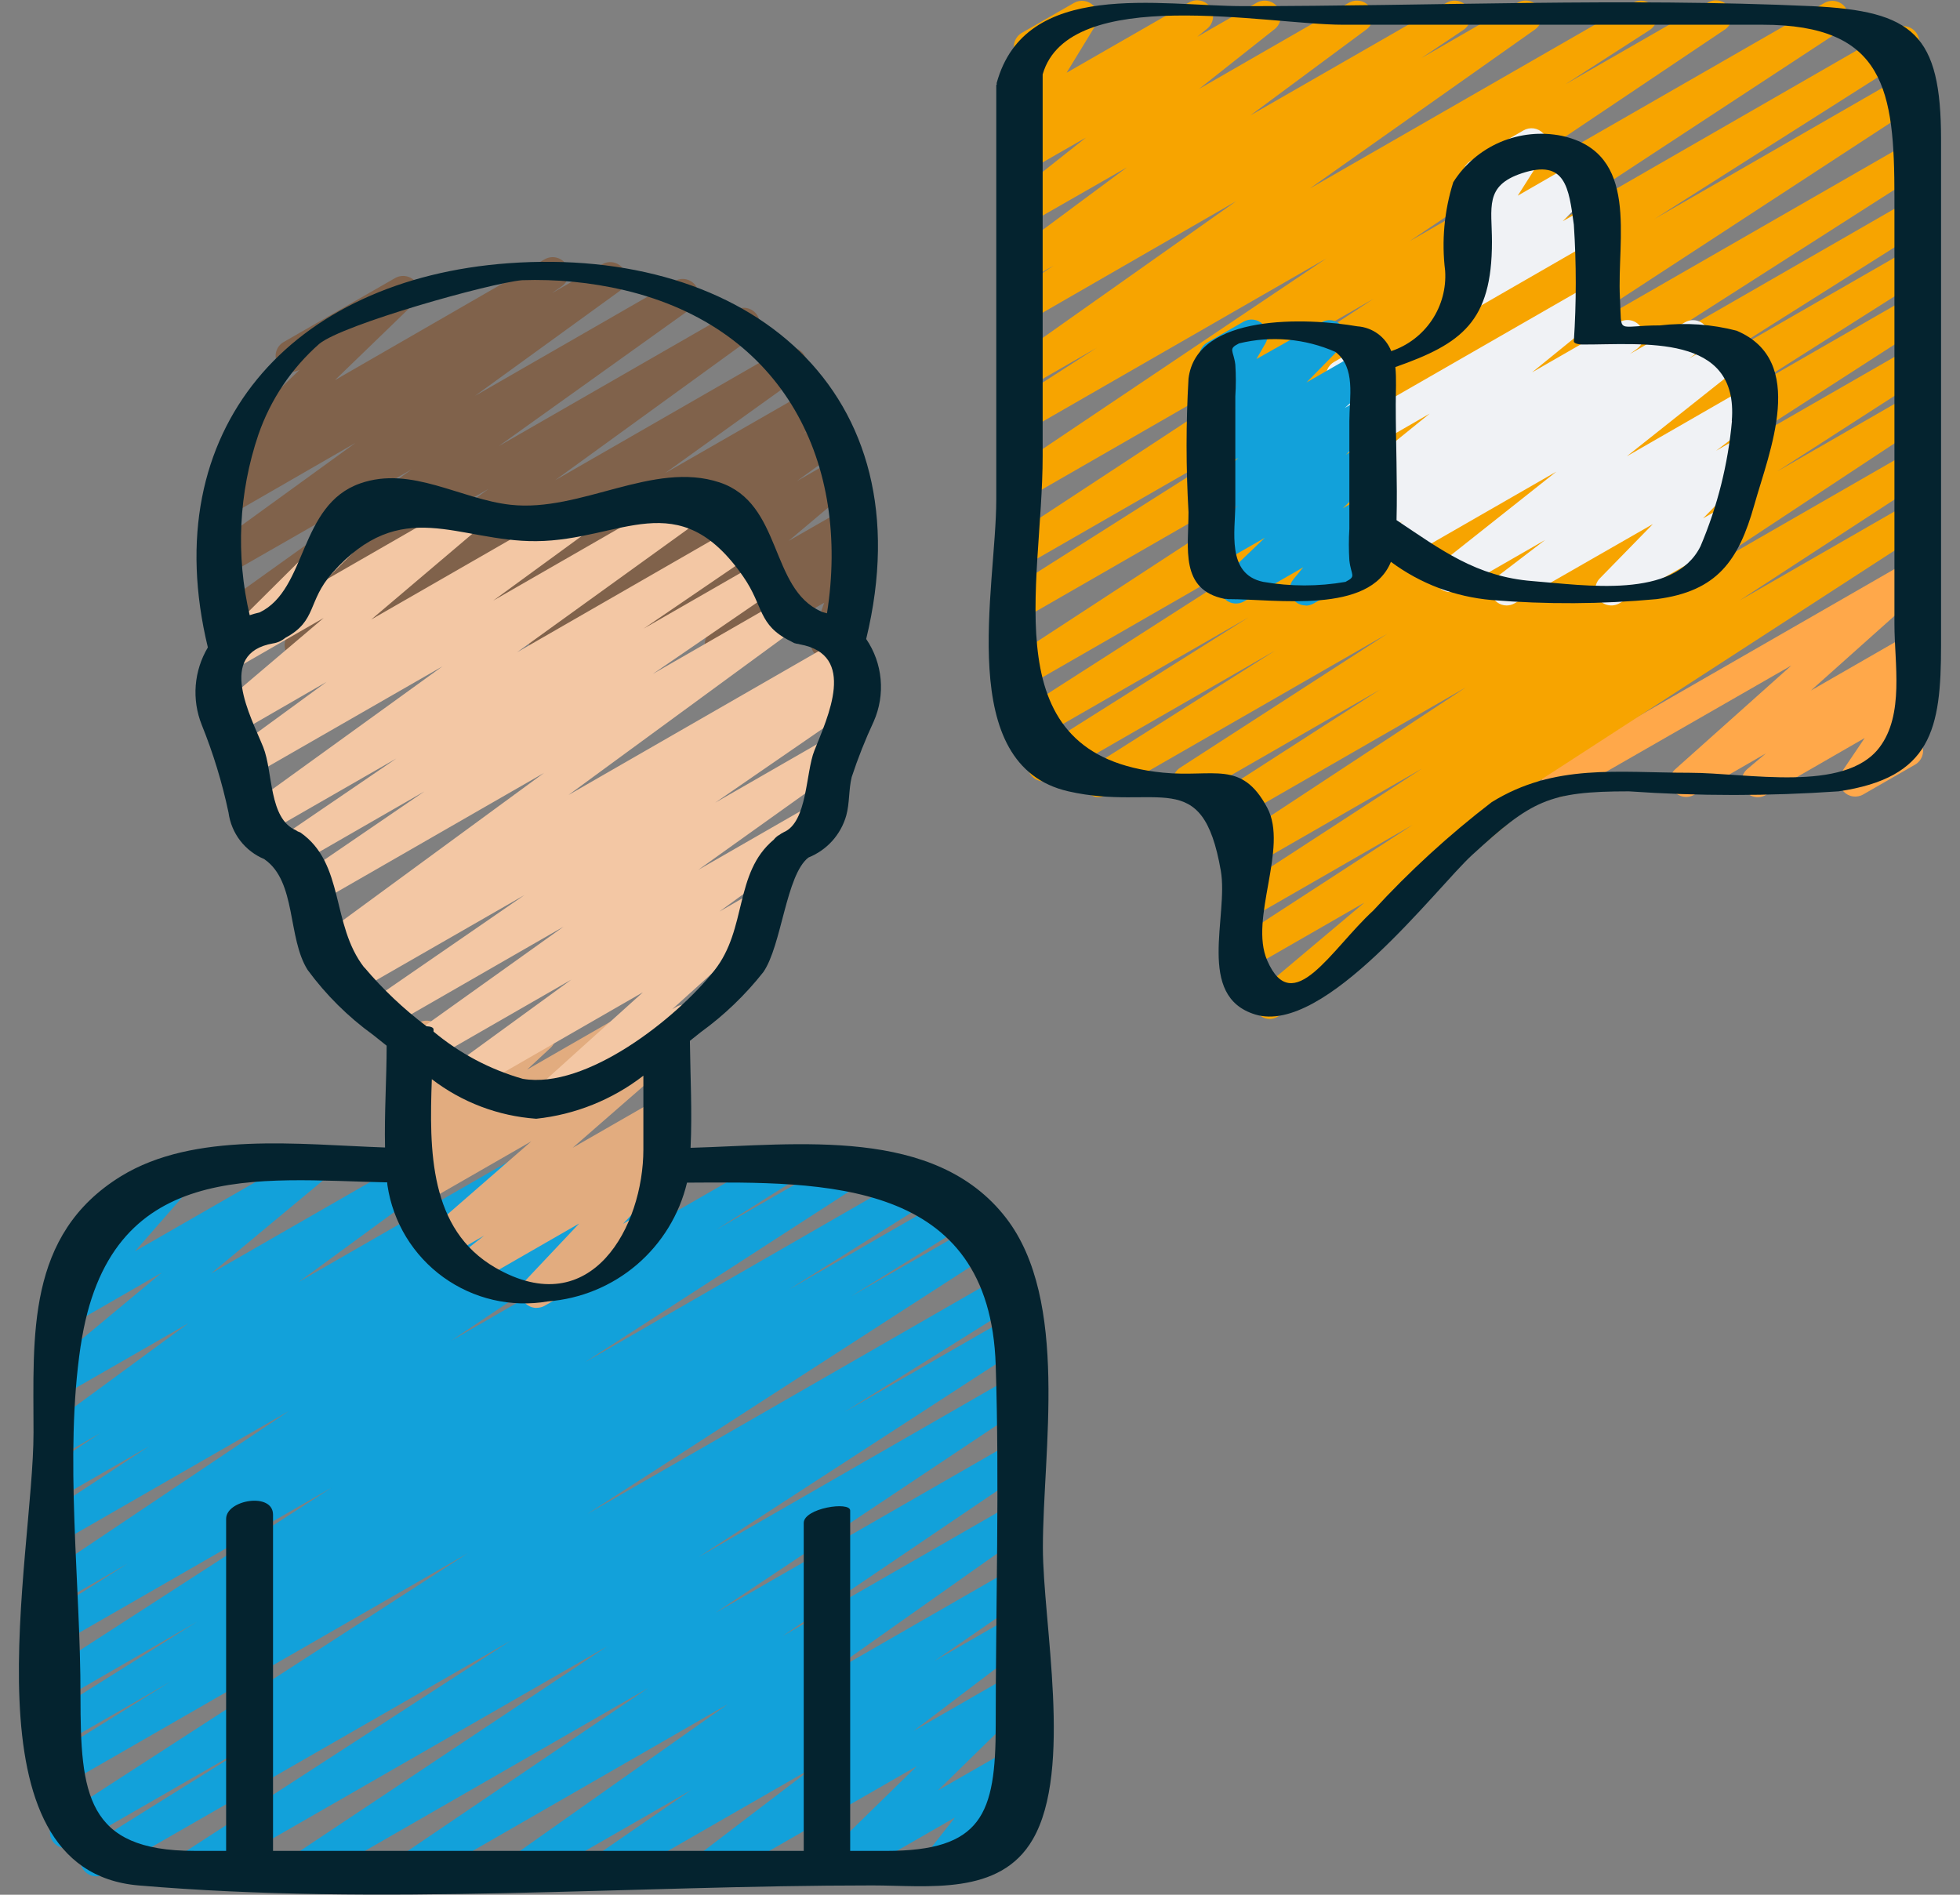
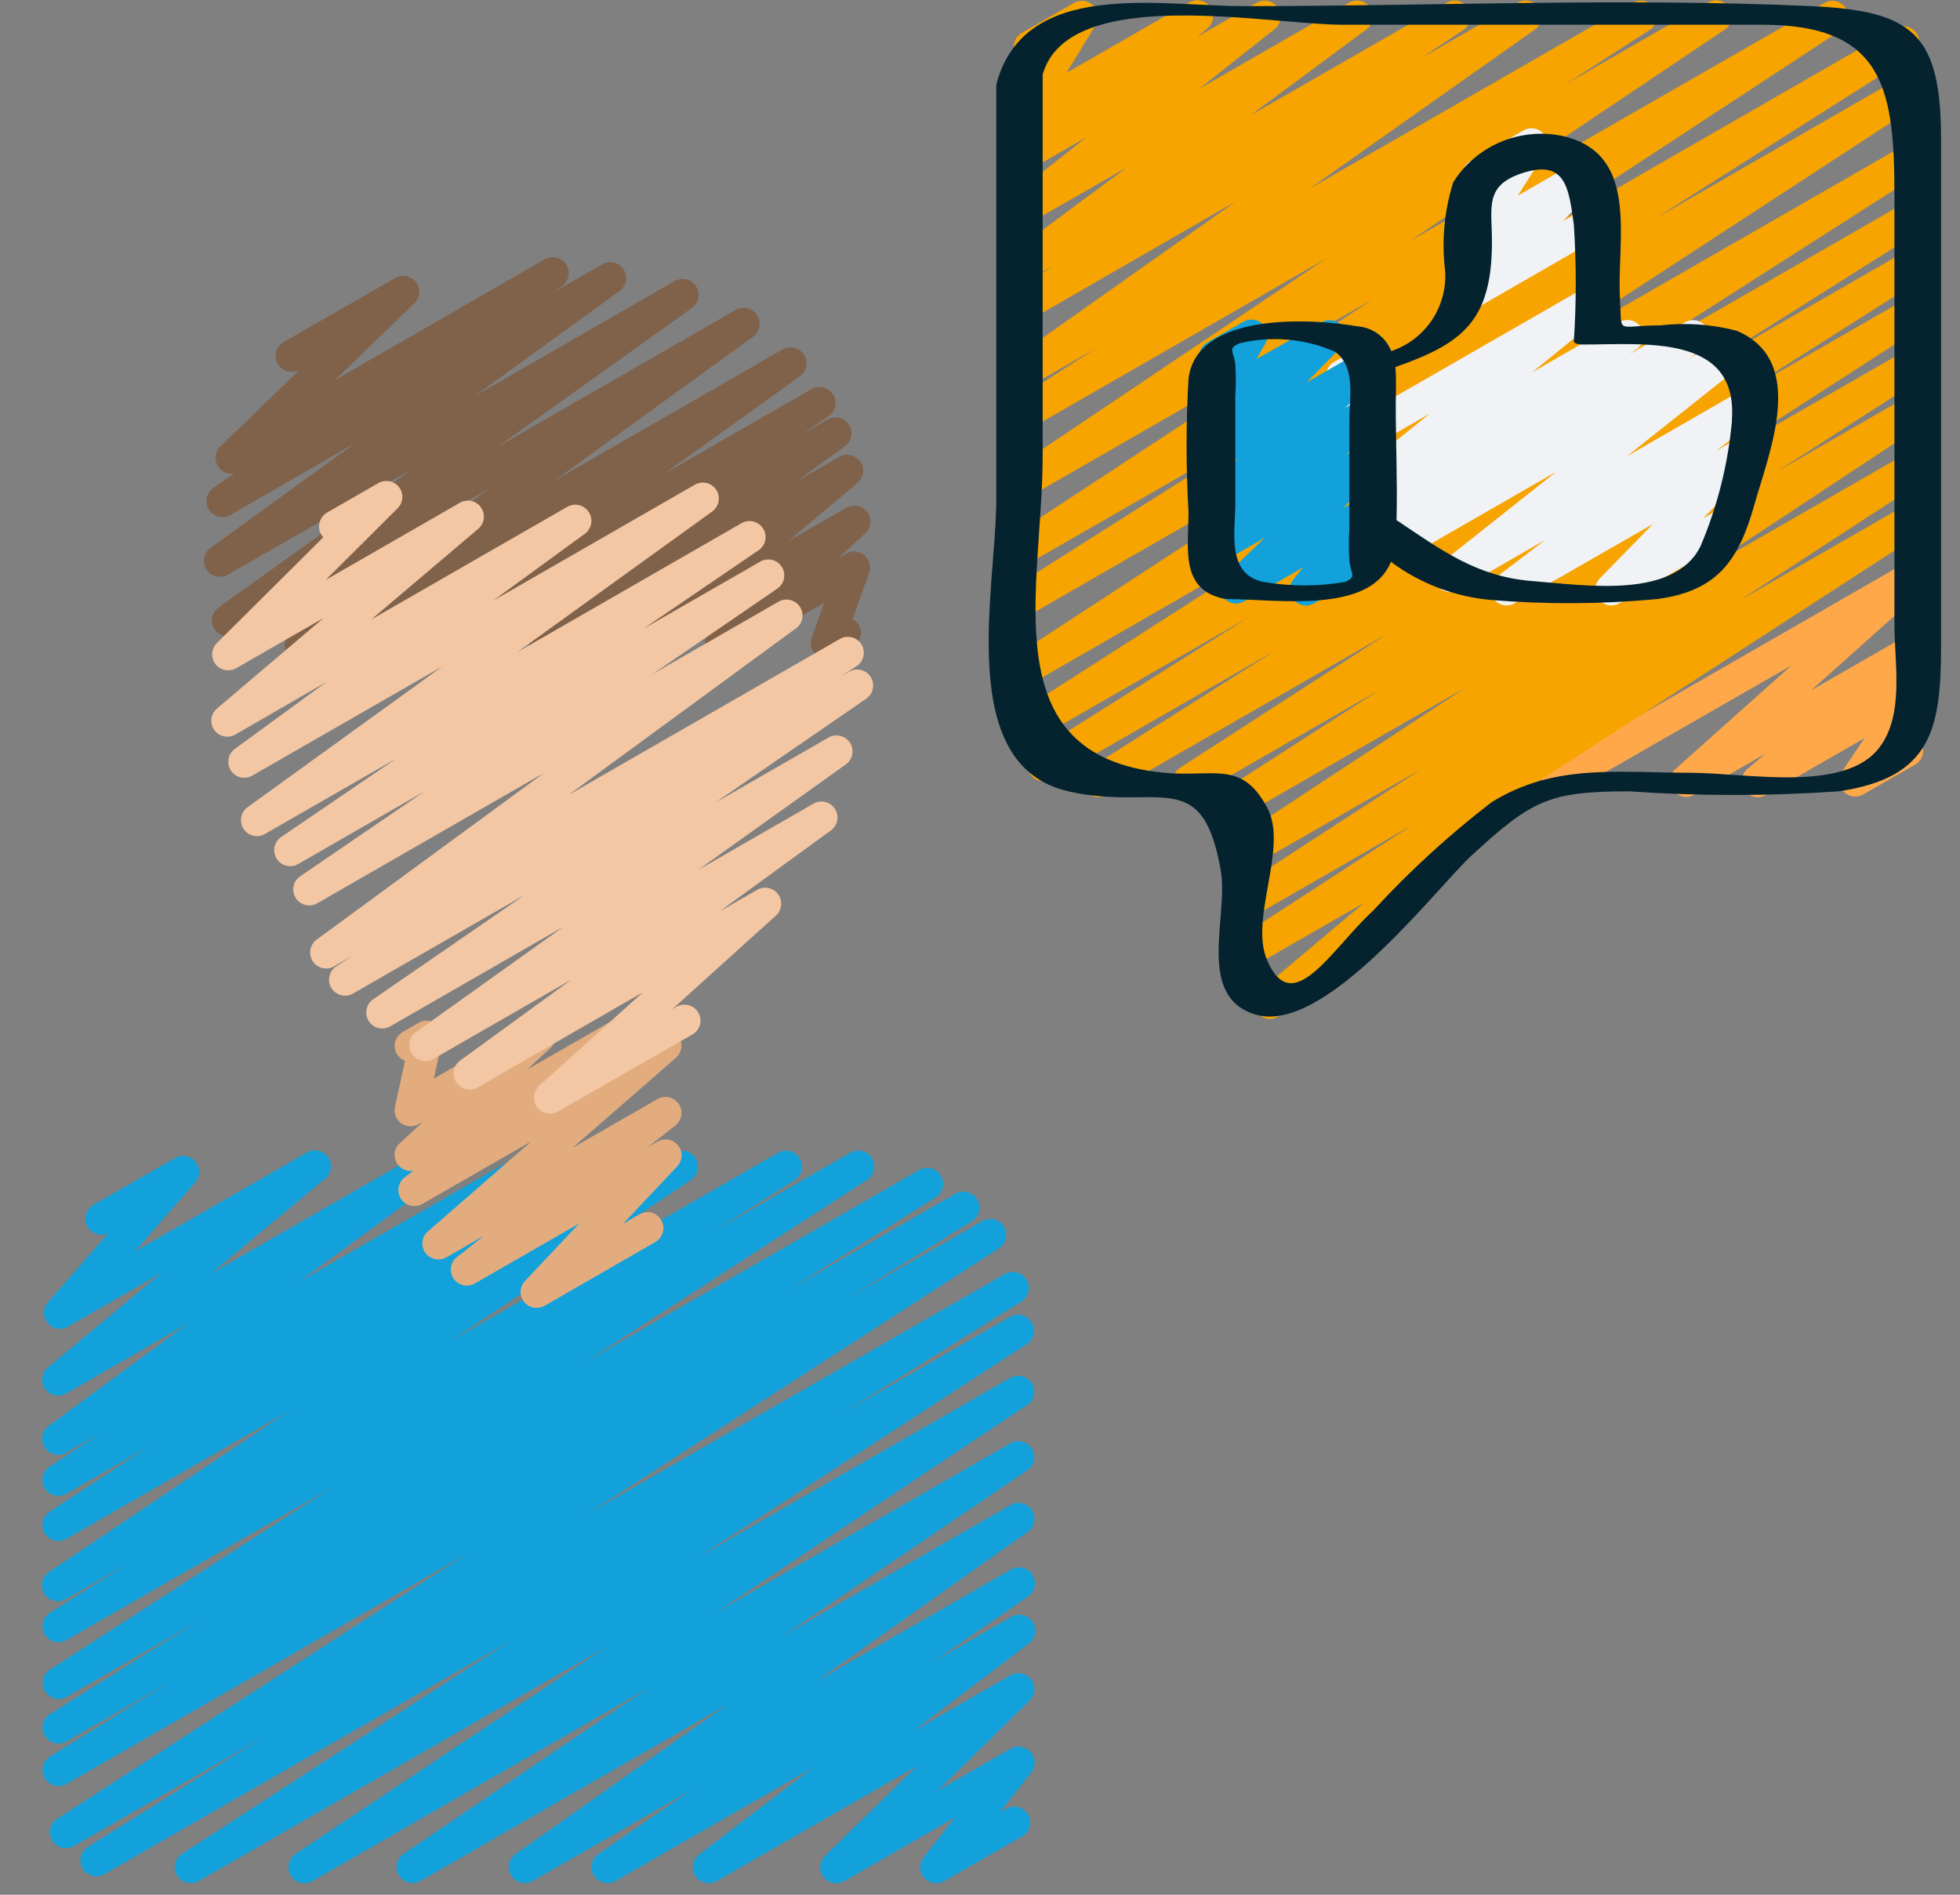
<svg xmlns="http://www.w3.org/2000/svg" width="60" height="58" viewBox="0 0 60 58" fill="none">
  <rect x="0" y="0" width="60" height="58" fill="#808080" stroke="none" />
  <g id="satisfied_patients.svg" clip-path="url(#clip0_2116_13064)">
    <path id="Vector" d="M5.842 57.646C5.736 57.648 5.632 57.614 5.546 57.551C5.461 57.489 5.398 57.4 5.367 57.298C5.337 57.196 5.341 57.087 5.378 56.987C5.415 56.888 5.483 56.803 5.573 56.746L15.638 50.221L3.19 57.374C3.079 57.436 2.948 57.452 2.825 57.42C2.702 57.387 2.596 57.308 2.53 57.2C2.464 57.091 2.444 56.961 2.472 56.837C2.501 56.713 2.577 56.606 2.684 56.537L8.073 53.17L2.259 56.511C2.148 56.574 2.018 56.592 1.895 56.56C1.772 56.529 1.666 56.45 1.599 56.342C1.533 56.234 1.511 56.104 1.539 55.98C1.566 55.856 1.641 55.747 1.747 55.678L14.323 47.544L2.022 54.617C1.911 54.675 1.781 54.69 1.66 54.656C1.539 54.622 1.435 54.543 1.37 54.435C1.305 54.328 1.284 54.201 1.311 54.078C1.338 53.956 1.411 53.849 1.515 53.78L5.212 51.479L2.022 53.314C1.912 53.373 1.782 53.388 1.661 53.355C1.54 53.322 1.435 53.243 1.37 53.136C1.305 53.029 1.284 52.901 1.311 52.779C1.338 52.656 1.411 52.549 1.515 52.479L6.033 49.643L2.022 51.954C1.912 52.009 1.786 52.022 1.667 51.988C1.548 51.955 1.446 51.879 1.381 51.774C1.317 51.669 1.294 51.544 1.318 51.423C1.342 51.303 1.41 51.196 1.509 51.123L10.152 45.538L2.022 50.211C1.912 50.271 1.783 50.286 1.662 50.253C1.541 50.22 1.437 50.142 1.372 50.035C1.307 49.928 1.285 49.8 1.311 49.677C1.338 49.555 1.41 49.447 1.514 49.376L3.921 47.855L2.022 48.947C1.913 49.013 1.781 49.033 1.657 49.003C1.532 48.973 1.424 48.895 1.356 48.787C1.288 48.678 1.265 48.547 1.293 48.422C1.32 48.297 1.395 48.188 1.503 48.117L8.852 43.188L2.022 47.114C1.912 47.173 1.783 47.189 1.662 47.157C1.541 47.124 1.436 47.047 1.37 46.941C1.305 46.835 1.282 46.708 1.307 46.586C1.332 46.464 1.403 46.356 1.505 46.285L4.568 44.269L2.02 45.731C1.91 45.79 1.783 45.806 1.662 45.775C1.541 45.743 1.437 45.667 1.37 45.562C1.304 45.457 1.281 45.33 1.306 45.208C1.331 45.086 1.401 44.978 1.503 44.907L3.078 43.863L2.019 44.474C1.911 44.534 1.784 44.551 1.663 44.521C1.543 44.491 1.438 44.417 1.37 44.314C1.301 44.21 1.274 44.084 1.295 43.961C1.316 43.838 1.383 43.728 1.482 43.653L5.773 40.503L2.024 42.657C1.917 42.718 1.792 42.737 1.672 42.71C1.553 42.683 1.447 42.613 1.377 42.513C1.306 42.413 1.276 42.289 1.292 42.168C1.308 42.047 1.37 41.936 1.464 41.858L4.952 38.958L2.084 40.609C1.984 40.669 1.865 40.691 1.75 40.67C1.634 40.65 1.53 40.59 1.456 40.499C1.381 40.409 1.341 40.295 1.344 40.178C1.346 40.061 1.39 39.948 1.468 39.861L3.312 37.751C3.197 37.804 3.066 37.811 2.946 37.771C2.826 37.73 2.726 37.645 2.667 37.532C2.609 37.42 2.596 37.29 2.632 37.169C2.668 37.048 2.749 36.945 2.859 36.883L5.359 35.447C5.46 35.39 5.577 35.37 5.69 35.39C5.804 35.411 5.906 35.471 5.98 35.559C6.055 35.647 6.096 35.759 6.096 35.874C6.096 35.989 6.055 36.101 5.98 36.189L4.134 38.302L9.389 35.283C9.495 35.22 9.621 35.199 9.742 35.224C9.862 35.25 9.969 35.32 10.04 35.421C10.111 35.522 10.142 35.646 10.125 35.769C10.109 35.891 10.047 36.002 9.951 36.081L6.464 38.98L12.9 35.283C13.009 35.223 13.136 35.205 13.257 35.235C13.378 35.264 13.483 35.338 13.552 35.442C13.62 35.545 13.646 35.671 13.625 35.793C13.604 35.915 13.538 36.024 13.439 36.099L9.148 39.24L16.039 35.283C16.148 35.223 16.277 35.206 16.398 35.238C16.52 35.27 16.624 35.346 16.691 35.453C16.757 35.559 16.78 35.687 16.755 35.809C16.73 35.932 16.659 36.041 16.556 36.112L14.992 37.149L18.245 35.283C18.355 35.226 18.482 35.212 18.601 35.244C18.72 35.277 18.823 35.353 18.888 35.458C18.953 35.563 18.977 35.689 18.953 35.811C18.929 35.932 18.86 36.04 18.76 36.112L15.691 38.127L20.641 35.283C20.751 35.224 20.879 35.208 21 35.239C21.12 35.271 21.224 35.347 21.291 35.453C21.357 35.559 21.38 35.686 21.356 35.808C21.332 35.931 21.262 36.039 21.16 36.111L13.817 41.038L23.829 35.283C23.94 35.224 24.069 35.209 24.19 35.242C24.311 35.274 24.415 35.352 24.48 35.459C24.545 35.566 24.567 35.694 24.541 35.817C24.514 35.94 24.442 36.047 24.338 36.118L21.92 37.646L26.032 35.283C26.143 35.222 26.273 35.205 26.396 35.237C26.518 35.269 26.624 35.347 26.69 35.454C26.757 35.562 26.779 35.691 26.752 35.815C26.725 35.938 26.651 36.046 26.545 36.116L17.907 41.7L28.145 35.811C28.256 35.75 28.385 35.735 28.507 35.767C28.629 35.8 28.733 35.878 28.799 35.986C28.864 36.094 28.886 36.223 28.858 36.346C28.831 36.469 28.757 36.577 28.652 36.647L24.136 39.482L29.256 36.538C29.368 36.478 29.497 36.463 29.619 36.496C29.741 36.529 29.846 36.608 29.911 36.715C29.977 36.823 29.997 36.952 29.97 37.075C29.942 37.198 29.867 37.306 29.762 37.375L26.06 39.678L30.058 37.386C30.168 37.318 30.301 37.297 30.427 37.327C30.554 37.357 30.663 37.436 30.731 37.546C30.799 37.657 30.82 37.79 30.79 37.916C30.76 38.042 30.681 38.152 30.57 38.22L17.98 46.344L30.746 39.005C30.858 38.938 30.992 38.918 31.118 38.949C31.245 38.981 31.354 39.061 31.421 39.172C31.455 39.228 31.478 39.289 31.488 39.353C31.498 39.417 31.495 39.482 31.479 39.545C31.464 39.608 31.436 39.667 31.397 39.719C31.358 39.771 31.309 39.815 31.253 39.847L25.853 43.222L30.931 40.303C31.041 40.244 31.17 40.23 31.291 40.262C31.412 40.295 31.516 40.372 31.582 40.479C31.648 40.585 31.67 40.712 31.644 40.835C31.618 40.957 31.547 41.065 31.444 41.136L21.388 47.661L30.937 42.172C31.047 42.113 31.175 42.097 31.296 42.129C31.417 42.161 31.521 42.237 31.588 42.343C31.654 42.448 31.677 42.575 31.653 42.697C31.628 42.82 31.558 42.928 31.456 43L21.909 49.366L30.935 44.178C31.044 44.117 31.173 44.1 31.294 44.131C31.415 44.163 31.52 44.239 31.587 44.345C31.653 44.45 31.677 44.578 31.653 44.701C31.628 44.823 31.558 44.932 31.456 45.005L23.958 50.081L30.933 46.071C31.042 46.008 31.171 45.989 31.293 46.019C31.415 46.048 31.522 46.124 31.59 46.23C31.658 46.336 31.682 46.464 31.659 46.587C31.635 46.711 31.564 46.821 31.462 46.893L24.954 51.489L30.933 48.052C31.042 47.984 31.174 47.962 31.3 47.99C31.426 48.019 31.536 48.096 31.605 48.205C31.674 48.313 31.698 48.445 31.67 48.572C31.643 48.698 31.567 48.808 31.458 48.878L28.61 50.842L30.931 49.509C31.039 49.437 31.171 49.41 31.298 49.436C31.426 49.461 31.538 49.536 31.61 49.644C31.682 49.752 31.709 49.884 31.683 50.012C31.658 50.139 31.583 50.251 31.475 50.324L27.967 52.986L30.931 51.283C31.034 51.224 31.156 51.204 31.273 51.228C31.39 51.252 31.495 51.317 31.567 51.411C31.64 51.506 31.675 51.624 31.666 51.743C31.657 51.861 31.605 51.973 31.52 52.056L28.707 54.81L30.938 53.53C31.037 53.473 31.152 53.452 31.264 53.471C31.376 53.489 31.478 53.546 31.553 53.632C31.627 53.718 31.67 53.827 31.673 53.94C31.676 54.054 31.64 54.165 31.57 54.254L30.608 55.476L30.784 55.378C30.859 55.331 30.945 55.305 31.034 55.303C31.122 55.3 31.21 55.322 31.287 55.365C31.364 55.408 31.428 55.471 31.472 55.547C31.516 55.623 31.539 55.71 31.538 55.798C31.536 55.886 31.511 55.972 31.465 56.047C31.419 56.122 31.353 56.184 31.275 56.224L28.902 57.583C28.804 57.639 28.689 57.659 28.577 57.64C28.465 57.621 28.364 57.564 28.29 57.479C28.215 57.393 28.173 57.285 28.169 57.172C28.166 57.058 28.202 56.947 28.271 56.858L29.233 55.636L25.844 57.583C25.741 57.642 25.619 57.662 25.502 57.639C25.385 57.615 25.28 57.55 25.208 57.455C25.135 57.36 25.1 57.242 25.109 57.124C25.118 57.005 25.17 56.893 25.255 56.81L28.067 54.063L21.939 57.583C21.832 57.644 21.705 57.661 21.585 57.632C21.464 57.603 21.359 57.531 21.29 57.428C21.221 57.326 21.194 57.201 21.214 57.079C21.233 56.957 21.299 56.848 21.396 56.772L24.904 54.096L18.837 57.583C18.727 57.644 18.598 57.661 18.477 57.63C18.355 57.599 18.25 57.523 18.182 57.418C18.115 57.312 18.091 57.185 18.115 57.062C18.139 56.94 18.209 56.831 18.311 56.759L21.159 54.795L16.303 57.583C16.194 57.644 16.066 57.661 15.945 57.63C15.824 57.6 15.719 57.525 15.651 57.42C15.583 57.315 15.558 57.189 15.581 57.066C15.604 56.944 15.673 56.834 15.773 56.761L22.282 52.165L12.863 57.583C12.753 57.642 12.625 57.657 12.505 57.626C12.384 57.594 12.28 57.519 12.213 57.413C12.146 57.308 12.123 57.181 12.146 57.059C12.17 56.937 12.24 56.829 12.341 56.756L19.84 51.674L9.57 57.579C9.46 57.645 9.329 57.665 9.204 57.635C9.08 57.605 8.972 57.528 8.904 57.419C8.836 57.31 8.813 57.179 8.84 57.054C8.868 56.929 8.943 56.82 9.05 56.75L18.591 50.394L6.087 57.578C6.013 57.621 5.928 57.645 5.842 57.646Z" fill="#12A1DA" />
    <path id="Path" d="M16.425 40.037C16.33 40.037 16.236 40.009 16.157 39.956C16.077 39.904 16.014 39.83 15.975 39.742C15.937 39.654 15.926 39.557 15.943 39.463C15.96 39.369 16.004 39.282 16.07 39.213L17.73 37.453L14.531 39.292C14.424 39.352 14.298 39.369 14.179 39.341C14.059 39.313 13.954 39.241 13.885 39.14C13.816 39.039 13.787 38.916 13.805 38.794C13.823 38.673 13.885 38.563 13.981 38.486L14.818 37.825L13.667 38.488C13.561 38.548 13.437 38.568 13.317 38.543C13.198 38.517 13.093 38.448 13.021 38.349C12.95 38.251 12.918 38.129 12.932 38.008C12.946 37.888 13.005 37.776 13.097 37.697L16.266 34.937L12.936 36.85C12.828 36.914 12.699 36.934 12.577 36.907C12.454 36.879 12.347 36.805 12.277 36.701C12.208 36.596 12.181 36.469 12.203 36.345C12.224 36.222 12.293 36.111 12.393 36.036L12.654 35.84C12.564 35.855 12.472 35.844 12.387 35.81C12.302 35.775 12.229 35.718 12.174 35.645C12.102 35.548 12.069 35.428 12.08 35.308C12.092 35.188 12.147 35.077 12.236 34.996L12.958 34.331L12.814 34.413C12.732 34.46 12.637 34.482 12.543 34.477C12.448 34.472 12.357 34.439 12.28 34.384C12.203 34.328 12.144 34.251 12.11 34.163C12.077 34.074 12.069 33.978 12.09 33.885L12.398 32.473C12.311 32.441 12.236 32.384 12.18 32.31C12.124 32.237 12.09 32.148 12.082 32.056C12.075 31.964 12.093 31.872 12.136 31.79C12.179 31.707 12.244 31.639 12.324 31.592L12.814 31.308C12.897 31.261 12.991 31.239 13.086 31.244C13.18 31.249 13.272 31.282 13.348 31.337C13.425 31.393 13.484 31.469 13.518 31.558C13.552 31.646 13.559 31.743 13.539 31.835L13.282 33.016L16.273 31.295C16.378 31.236 16.501 31.216 16.619 31.241C16.737 31.266 16.842 31.334 16.914 31.43C16.985 31.527 17.018 31.646 17.007 31.766C16.995 31.885 16.94 31.996 16.852 32.077L16.137 32.741L18.67 31.285C18.777 31.224 18.904 31.205 19.025 31.234C19.145 31.262 19.25 31.335 19.319 31.438C19.388 31.541 19.416 31.666 19.396 31.788C19.376 31.91 19.311 32.02 19.213 32.096L19.132 32.158L20.124 31.588C20.23 31.528 20.354 31.509 20.473 31.534C20.592 31.56 20.697 31.629 20.768 31.727C20.838 31.826 20.87 31.947 20.856 32.068C20.842 32.188 20.784 32.299 20.693 32.379L17.529 35.136L20.13 33.642C20.237 33.581 20.363 33.563 20.482 33.591C20.602 33.618 20.707 33.69 20.776 33.792C20.845 33.893 20.874 34.017 20.856 34.138C20.838 34.26 20.776 34.37 20.68 34.448L19.846 35.106L20.13 34.944C20.232 34.886 20.351 34.866 20.467 34.888C20.582 34.91 20.686 34.972 20.759 35.064C20.832 35.156 20.869 35.27 20.865 35.387C20.86 35.504 20.813 35.616 20.733 35.701L19.073 37.462L19.563 37.177C19.619 37.143 19.68 37.12 19.745 37.11C19.809 37.1 19.875 37.104 19.939 37.12C20.002 37.136 20.061 37.164 20.113 37.203C20.166 37.242 20.209 37.292 20.242 37.348C20.275 37.405 20.296 37.467 20.304 37.532C20.313 37.596 20.308 37.662 20.29 37.725C20.273 37.788 20.243 37.847 20.203 37.898C20.162 37.949 20.112 37.992 20.055 38.023L16.668 39.974C16.593 40.015 16.508 40.035 16.422 40.033L16.425 40.037Z" fill="#E2AC7F" />
    <path id="Path_2" d="M9.202 20.231C9.1 20.232 8.999 20.2 8.916 20.14C8.832 20.08 8.77 19.995 8.737 19.898C8.705 19.8 8.704 19.695 8.735 19.597C8.765 19.499 8.826 19.413 8.909 19.352L14.958 14.964L7.221 19.415C7.112 19.477 6.983 19.496 6.861 19.466C6.739 19.437 6.632 19.362 6.563 19.257C6.496 19.152 6.471 19.026 6.493 18.904C6.516 18.781 6.585 18.672 6.686 18.599L12.6 14.369L6.983 17.586C6.874 17.651 6.745 17.671 6.622 17.643C6.499 17.615 6.391 17.541 6.321 17.436C6.252 17.33 6.227 17.201 6.251 17.078C6.275 16.954 6.345 16.844 6.448 16.771L10.881 13.558L7.056 15.762C6.946 15.825 6.816 15.844 6.693 15.814C6.57 15.784 6.463 15.707 6.394 15.601C6.326 15.494 6.302 15.365 6.328 15.241C6.353 15.117 6.426 15.007 6.53 14.936L7.165 14.499C7.077 14.512 6.988 14.501 6.905 14.468C6.823 14.435 6.751 14.38 6.697 14.31C6.625 14.215 6.59 14.097 6.599 13.978C6.608 13.859 6.661 13.747 6.746 13.665L9.173 11.318C9.117 11.35 9.056 11.371 8.992 11.38C8.929 11.388 8.864 11.384 8.802 11.368C8.739 11.351 8.681 11.322 8.63 11.283C8.579 11.244 8.536 11.196 8.504 11.14C8.471 11.084 8.45 11.023 8.442 10.959C8.433 10.896 8.437 10.831 8.454 10.768C8.47 10.706 8.499 10.648 8.538 10.597C8.577 10.546 8.626 10.503 8.681 10.471L12.09 8.515C12.194 8.454 12.317 8.433 12.435 8.456C12.554 8.479 12.659 8.544 12.733 8.64C12.806 8.736 12.84 8.855 12.831 8.975C12.821 9.095 12.767 9.207 12.68 9.289L10.254 11.636L16.671 7.938C16.781 7.875 16.911 7.856 17.035 7.886C17.158 7.916 17.265 7.992 17.334 8.099C17.402 8.206 17.425 8.335 17.4 8.459C17.374 8.583 17.301 8.693 17.197 8.764L16.896 8.973L18.442 8.086C18.55 8.025 18.677 8.008 18.798 8.038C18.918 8.068 19.022 8.142 19.09 8.246C19.158 8.35 19.183 8.475 19.162 8.597C19.141 8.719 19.074 8.829 18.975 8.904L14.54 12.119L20.652 8.605C20.76 8.542 20.889 8.523 21.011 8.552C21.134 8.581 21.24 8.656 21.308 8.762C21.377 8.867 21.402 8.995 21.379 9.119C21.356 9.242 21.286 9.352 21.184 9.426L15.272 13.654L22.513 9.492C22.622 9.426 22.752 9.405 22.876 9.434C23 9.462 23.108 9.537 23.177 9.644C23.246 9.75 23.271 9.88 23.247 10.004C23.223 10.129 23.151 10.239 23.047 10.312L16.995 14.7L23.956 10.698C24.065 10.636 24.194 10.617 24.316 10.647C24.438 10.676 24.544 10.751 24.613 10.857C24.681 10.961 24.706 11.089 24.683 11.212C24.66 11.335 24.591 11.445 24.489 11.518L20.356 14.486L24.837 11.914C24.947 11.849 25.078 11.83 25.202 11.86C25.326 11.889 25.434 11.966 25.503 12.074C25.571 12.181 25.594 12.312 25.567 12.436C25.541 12.561 25.467 12.67 25.361 12.741L24.561 13.291L25.317 12.85C25.425 12.782 25.556 12.76 25.681 12.787C25.806 12.815 25.916 12.89 25.986 12.997C26.056 13.104 26.081 13.235 26.056 13.36C26.031 13.486 25.958 13.597 25.852 13.669L24.4 14.724L25.685 13.986C25.791 13.925 25.917 13.905 26.037 13.932C26.157 13.958 26.263 14.028 26.334 14.128C26.405 14.228 26.435 14.351 26.419 14.473C26.403 14.595 26.342 14.706 26.247 14.784L24.142 16.557L25.91 15.544C26.015 15.485 26.137 15.466 26.255 15.491C26.373 15.516 26.477 15.583 26.549 15.679C26.621 15.776 26.654 15.895 26.643 16.015C26.632 16.135 26.576 16.246 26.488 16.327L25.665 17.083L25.901 16.948C25.988 16.899 26.087 16.877 26.187 16.885C26.286 16.894 26.381 16.932 26.458 16.996C26.535 17.06 26.59 17.145 26.617 17.242C26.644 17.338 26.641 17.44 26.608 17.535L26.102 18.95C26.178 18.991 26.242 19.053 26.287 19.127C26.331 19.201 26.355 19.286 26.356 19.373C26.357 19.46 26.335 19.545 26.292 19.62C26.249 19.696 26.186 19.758 26.111 19.802L25.559 20.112C25.471 20.163 25.371 20.185 25.27 20.177C25.169 20.168 25.074 20.129 24.996 20.065C24.919 20.001 24.863 19.915 24.837 19.819C24.81 19.723 24.813 19.62 24.847 19.526L25.231 18.45L22.329 20.127C22.224 20.194 22.098 20.219 21.975 20.197C21.852 20.174 21.743 20.106 21.669 20.005C21.595 19.905 21.562 19.78 21.578 19.656C21.593 19.532 21.655 19.419 21.751 19.339L22.573 18.584L19.884 20.121C19.779 20.183 19.653 20.203 19.534 20.177C19.414 20.151 19.308 20.081 19.238 19.981C19.167 19.881 19.137 19.758 19.152 19.636C19.168 19.515 19.228 19.404 19.322 19.325L21.428 17.55L16.939 20.131C16.831 20.195 16.702 20.214 16.58 20.186C16.457 20.157 16.351 20.082 16.282 19.977C16.213 19.872 16.187 19.744 16.21 19.621C16.233 19.497 16.302 19.387 16.404 19.313L17.851 18.264L14.589 20.142C14.535 20.177 14.474 20.2 14.411 20.211C14.347 20.222 14.283 20.221 14.22 20.207C14.157 20.192 14.098 20.166 14.045 20.129C13.992 20.092 13.948 20.045 13.913 19.991C13.879 19.937 13.855 19.876 13.845 19.813C13.834 19.75 13.835 19.685 13.849 19.622C13.863 19.559 13.889 19.5 13.926 19.447C13.963 19.395 14.01 19.35 14.065 19.316L14.871 18.768L12.453 20.157C12.344 20.228 12.211 20.252 12.084 20.225C11.957 20.198 11.846 20.122 11.775 20.013C11.704 19.904 11.68 19.771 11.707 19.645C11.734 19.517 11.81 19.406 11.919 19.336L16.055 16.367L9.448 20.166C9.373 20.21 9.289 20.232 9.202 20.231Z" fill="#80624B" />
    <path id="Path_3" d="M47.684 24.401C47.576 24.401 47.472 24.365 47.387 24.3C47.301 24.234 47.24 24.143 47.212 24.039C47.184 23.935 47.191 23.825 47.232 23.725C47.273 23.626 47.346 23.543 47.439 23.489L58.428 17.171C58.532 17.114 58.653 17.097 58.768 17.123C58.884 17.149 58.986 17.216 59.056 17.311C59.126 17.407 59.159 17.524 59.149 17.642C59.139 17.76 59.087 17.87 59.001 17.953L55.437 21.137L58.428 19.417C58.534 19.352 58.661 19.329 58.783 19.355C58.905 19.38 59.013 19.45 59.085 19.552C59.156 19.654 59.187 19.779 59.169 19.903C59.151 20.026 59.087 20.138 58.99 20.216L58.428 20.689C58.524 20.633 58.636 20.611 58.746 20.628C58.856 20.644 58.957 20.697 59.033 20.779C59.109 20.859 59.155 20.963 59.164 21.074C59.172 21.184 59.143 21.295 59.08 21.386L58.33 22.495C58.441 22.484 58.554 22.511 58.648 22.572C58.742 22.633 58.812 22.725 58.847 22.831C58.881 22.938 58.878 23.054 58.838 23.158C58.797 23.263 58.722 23.351 58.624 23.407L57.039 24.318C56.943 24.374 56.831 24.395 56.721 24.379C56.611 24.363 56.51 24.309 56.434 24.228C56.358 24.147 56.312 24.043 56.303 23.932C56.295 23.822 56.324 23.712 56.387 23.62L57.082 22.592L54.055 24.336C53.948 24.398 53.823 24.418 53.703 24.391C53.582 24.365 53.477 24.295 53.406 24.194C53.335 24.094 53.304 23.971 53.321 23.849C53.337 23.727 53.399 23.616 53.493 23.538L54.056 23.064L51.849 24.336C51.744 24.392 51.623 24.408 51.508 24.382C51.392 24.356 51.29 24.289 51.22 24.193C51.15 24.098 51.116 23.981 51.127 23.863C51.137 23.745 51.189 23.636 51.275 23.554L54.838 20.371L47.93 24.336C47.855 24.38 47.771 24.404 47.684 24.406V24.401Z" fill="#FFA84A" />
    <path id="Path_4" d="M38.876 31.192C38.776 31.192 38.678 31.162 38.596 31.104C38.513 31.047 38.451 30.966 38.416 30.872C38.381 30.777 38.377 30.675 38.402 30.578C38.428 30.481 38.483 30.394 38.559 30.329L41.769 27.629L38.355 29.592C38.245 29.656 38.113 29.674 37.989 29.643C37.865 29.612 37.758 29.534 37.691 29.425C37.623 29.316 37.602 29.185 37.63 29.061C37.659 28.936 37.735 28.828 37.843 28.759L43.242 25.251L38.352 28.064C38.242 28.125 38.112 28.142 37.99 28.11C37.868 28.078 37.763 28.001 37.697 27.893C37.63 27.786 37.608 27.657 37.635 27.534C37.661 27.41 37.735 27.302 37.839 27.231L43.535 23.525L38.353 26.503C38.243 26.566 38.113 26.584 37.99 26.552C37.867 26.521 37.762 26.444 37.695 26.336C37.628 26.228 37.606 26.099 37.633 25.975C37.659 25.851 37.733 25.742 37.838 25.672L44.874 21.041L38.223 24.866C38.112 24.935 37.979 24.956 37.852 24.927C37.726 24.897 37.616 24.818 37.548 24.708C37.479 24.597 37.458 24.464 37.487 24.337C37.517 24.211 37.596 24.101 37.706 24.033L42.247 21.108L36.633 24.336C36.523 24.398 36.394 24.415 36.272 24.383C36.15 24.352 36.045 24.275 35.978 24.168C35.912 24.061 35.889 23.933 35.915 23.809C35.941 23.686 36.013 23.578 36.117 23.506L42.472 19.399L33.881 24.336C33.771 24.4 33.64 24.417 33.516 24.386C33.393 24.354 33.286 24.275 33.22 24.166C33.154 24.057 33.133 23.927 33.161 23.802C33.19 23.678 33.266 23.57 33.373 23.5L39.043 19.91L32.204 23.847C32.093 23.914 31.96 23.935 31.834 23.904C31.707 23.873 31.599 23.794 31.531 23.683C31.464 23.572 31.443 23.439 31.474 23.312C31.505 23.186 31.584 23.077 31.695 23.01L38.221 18.897L31.565 22.722C31.454 22.787 31.323 22.806 31.198 22.775C31.074 22.744 30.966 22.665 30.899 22.556C30.832 22.446 30.811 22.315 30.84 22.19C30.869 22.065 30.946 21.956 31.054 21.887L41.102 15.449L31.477 20.984C31.367 21.048 31.236 21.067 31.112 21.036C30.988 21.005 30.881 20.927 30.814 20.819C30.747 20.71 30.725 20.579 30.753 20.455C30.781 20.33 30.856 20.221 30.963 20.151L43.901 11.705L31.482 18.848C31.37 18.911 31.239 18.928 31.115 18.896C30.991 18.864 30.885 18.786 30.818 18.677C30.751 18.567 30.73 18.437 30.759 18.312C30.788 18.188 30.865 18.08 30.973 18.012L38.854 13.017L31.481 17.255C31.37 17.316 31.24 17.332 31.118 17.301C30.995 17.269 30.89 17.192 30.823 17.085C30.756 16.977 30.734 16.848 30.761 16.725C30.787 16.602 30.861 16.494 30.965 16.423L42.043 9.149L31.481 15.224C31.37 15.293 31.237 15.316 31.11 15.287C30.982 15.258 30.872 15.18 30.802 15.07C30.733 14.959 30.71 14.826 30.739 14.699C30.768 14.571 30.846 14.461 30.956 14.391L40.602 7.911L31.481 13.156C31.37 13.224 31.237 13.245 31.11 13.215C30.984 13.185 30.875 13.105 30.807 12.995C30.739 12.884 30.718 12.751 30.749 12.625C30.779 12.498 30.858 12.389 30.969 12.321L33.563 10.652L31.481 11.849C31.371 11.911 31.242 11.93 31.119 11.9C30.997 11.87 30.89 11.795 30.821 11.689C30.753 11.583 30.729 11.455 30.753 11.332C30.777 11.208 30.848 11.099 30.951 11.027L37.846 6.156L31.481 9.824C31.37 9.889 31.238 9.908 31.114 9.878C30.989 9.848 30.881 9.77 30.812 9.662C30.745 9.553 30.722 9.422 30.75 9.297C30.778 9.172 30.854 9.063 30.962 8.994L32.256 8.128L31.481 8.578C31.372 8.641 31.244 8.661 31.122 8.632C30.999 8.603 30.893 8.529 30.824 8.424C30.754 8.32 30.728 8.193 30.75 8.07C30.772 7.947 30.841 7.837 30.942 7.763L34.499 5.122L31.481 6.85C31.373 6.911 31.247 6.93 31.127 6.902C31.007 6.874 30.901 6.802 30.831 6.701C30.762 6.599 30.733 6.475 30.752 6.354C30.77 6.232 30.833 6.122 30.929 6.045L33.245 4.211L31.476 5.224C31.37 5.278 31.248 5.292 31.133 5.263C31.017 5.234 30.917 5.164 30.849 5.066C30.782 4.968 30.752 4.848 30.766 4.73C30.781 4.612 30.837 4.503 30.926 4.424L31.341 4.086C31.247 4.108 31.149 4.102 31.059 4.068C30.969 4.035 30.89 3.975 30.834 3.897C30.777 3.819 30.745 3.726 30.741 3.63C30.737 3.534 30.761 3.439 30.811 3.356L31.711 1.882C31.597 1.929 31.469 1.931 31.354 1.887C31.238 1.843 31.143 1.758 31.088 1.647C31.033 1.536 31.022 1.409 31.057 1.291C31.092 1.172 31.171 1.071 31.277 1.008L32.878 0.089C32.972 0.035 33.081 0.014 33.188 0.029C33.295 0.044 33.395 0.093 33.471 0.17C33.547 0.247 33.595 0.347 33.608 0.455C33.621 0.562 33.599 0.671 33.544 0.764L32.651 2.227L36.401 0.073C36.508 0.012 36.634 -0.007 36.754 0.02C36.874 0.047 36.98 0.119 37.05 0.22C37.119 0.322 37.148 0.446 37.13 0.568C37.113 0.69 37.05 0.8 36.954 0.878L36.649 1.128L38.474 0.082C38.58 0.022 38.706 0.003 38.826 0.031C38.945 0.059 39.05 0.13 39.12 0.232C39.189 0.333 39.217 0.457 39.2 0.579C39.182 0.7 39.119 0.811 39.024 0.888L36.706 2.722L41.296 0.082C41.404 0.021 41.531 0.003 41.652 0.031C41.773 0.06 41.878 0.134 41.947 0.237C42.016 0.341 42.042 0.467 42.021 0.589C42.001 0.712 41.934 0.822 41.835 0.897L38.277 3.533L44.286 0.082C44.396 0.02 44.526 0.002 44.649 0.033C44.771 0.064 44.877 0.141 44.944 0.248C45.011 0.355 45.034 0.484 45.008 0.608C44.982 0.731 44.91 0.84 44.805 0.912L43.513 1.777L46.458 0.082C46.567 0.019 46.696 0.001 46.819 0.03C46.942 0.06 47.048 0.135 47.117 0.241C47.185 0.347 47.21 0.475 47.186 0.598C47.162 0.722 47.091 0.831 46.988 0.904L40.091 5.774L49.991 0.085C50.102 0.022 50.232 0.004 50.355 0.036C50.478 0.067 50.584 0.145 50.651 0.254C50.717 0.362 50.739 0.492 50.712 0.616C50.684 0.74 50.609 0.848 50.503 0.918L47.916 2.583L52.267 0.085C52.377 0.016 52.51 -0.007 52.637 0.022C52.763 0.051 52.873 0.129 52.942 0.239C53.011 0.349 53.034 0.482 53.005 0.608C52.976 0.735 52.898 0.845 52.788 0.914L43.147 7.386L55.859 0.085C55.969 0.025 56.098 0.01 56.218 0.042C56.339 0.073 56.443 0.15 56.509 0.257C56.575 0.363 56.598 0.49 56.573 0.612C56.548 0.735 56.477 0.843 56.375 0.915L45.294 8.184L58.007 0.871C58.118 0.804 58.252 0.783 58.379 0.814C58.505 0.845 58.614 0.924 58.682 1.035C58.716 1.09 58.739 1.152 58.749 1.215C58.759 1.279 58.756 1.345 58.74 1.407C58.725 1.47 58.697 1.529 58.659 1.581C58.621 1.633 58.572 1.677 58.517 1.71L50.651 6.701L58.428 2.227C58.501 2.181 58.586 2.156 58.672 2.154C58.758 2.152 58.844 2.172 58.919 2.213C58.995 2.254 59.059 2.314 59.103 2.387C59.148 2.46 59.173 2.544 59.176 2.629C59.178 2.715 59.158 2.8 59.117 2.875C59.076 2.951 59.016 3.014 58.943 3.059L46.005 11.505L58.428 4.366C58.539 4.302 58.672 4.284 58.797 4.315C58.921 4.347 59.029 4.426 59.096 4.536C59.163 4.646 59.184 4.777 59.154 4.902C59.125 5.027 59.047 5.135 58.939 5.203L48.896 11.624L58.428 6.142C58.539 6.082 58.669 6.067 58.79 6.1C58.912 6.134 59.016 6.212 59.081 6.319C59.147 6.427 59.169 6.557 59.141 6.68C59.113 6.803 59.038 6.911 58.932 6.98L52.4 11.102L58.429 7.638C58.54 7.575 58.671 7.557 58.794 7.589C58.918 7.621 59.024 7.699 59.09 7.808C59.156 7.917 59.178 8.048 59.149 8.172C59.12 8.296 59.045 8.405 58.938 8.474L53.261 12.074L58.429 9.103C58.539 9.035 58.673 9.013 58.799 9.043C58.925 9.073 59.034 9.152 59.102 9.263C59.17 9.374 59.192 9.507 59.162 9.633C59.132 9.759 59.053 9.868 58.942 9.936L52.591 14.031L58.429 10.675C58.539 10.613 58.67 10.595 58.793 10.627C58.916 10.658 59.022 10.736 59.088 10.845C59.155 10.953 59.177 11.083 59.149 11.207C59.122 11.331 59.047 11.439 58.941 11.509L54.398 14.434L58.425 12.117C58.535 12.055 58.665 12.038 58.787 12.07C58.909 12.102 59.015 12.179 59.081 12.287C59.148 12.393 59.17 12.522 59.144 12.645C59.118 12.768 59.044 12.877 58.94 12.947L51.914 17.586L58.429 13.84C58.539 13.776 58.67 13.757 58.794 13.788C58.918 13.819 59.025 13.897 59.092 14.005C59.159 14.114 59.181 14.245 59.154 14.369C59.126 14.494 59.05 14.603 58.943 14.673L53.247 18.385L58.434 15.404C58.544 15.342 58.673 15.326 58.795 15.357C58.918 15.389 59.023 15.467 59.089 15.574C59.155 15.682 59.177 15.811 59.151 15.934C59.124 16.057 59.051 16.166 58.947 16.236L46.706 24.171C46.777 24.271 46.807 24.394 46.792 24.516C46.776 24.637 46.715 24.748 46.621 24.827L40.979 29.565C41.023 29.675 41.026 29.796 40.987 29.907C40.948 30.019 40.871 30.112 40.769 30.171L39.114 31.121C39.041 31.166 38.957 31.19 38.872 31.192H38.876Z" fill="#F7A400" />
    <path id="Path_5" d="M46.123 18.534C46.02 18.534 45.92 18.502 45.837 18.442C45.753 18.382 45.691 18.297 45.658 18.2C45.625 18.102 45.624 17.997 45.655 17.899C45.685 17.801 45.746 17.715 45.828 17.653L47.301 16.528L44.65 18.052C44.544 18.118 44.416 18.14 44.293 18.113C44.171 18.087 44.063 18.015 43.992 17.912C43.921 17.809 43.892 17.682 43.912 17.558C43.931 17.435 43.998 17.323 44.097 17.247L47.644 14.437L43.08 17.06C42.971 17.131 42.838 17.155 42.711 17.128C42.583 17.101 42.472 17.025 42.401 16.916C42.33 16.806 42.306 16.674 42.333 16.546C42.36 16.419 42.436 16.308 42.545 16.237L42.954 15.949L42.248 16.349C42.14 16.412 42.012 16.43 41.89 16.401C41.768 16.372 41.662 16.297 41.594 16.192C41.526 16.087 41.5 15.96 41.523 15.837C41.545 15.714 41.614 15.604 41.715 15.53L41.972 15.346C41.863 15.388 41.742 15.389 41.632 15.351C41.522 15.312 41.429 15.235 41.37 15.134C41.311 15.034 41.29 14.916 41.31 14.801C41.331 14.686 41.392 14.583 41.482 14.51L43.768 12.66L41.743 13.827C41.669 13.87 41.584 13.893 41.497 13.893C41.41 13.893 41.325 13.87 41.25 13.827C41.175 13.783 41.114 13.721 41.071 13.645C41.028 13.57 41.006 13.485 41.007 13.398L41.021 11.988C40.92 11.975 40.825 11.93 40.75 11.861C40.675 11.791 40.623 11.7 40.603 11.599C40.583 11.499 40.595 11.395 40.637 11.301C40.68 11.208 40.75 11.13 40.839 11.08L41.275 10.828C41.35 10.784 41.436 10.761 41.522 10.761C41.609 10.761 41.694 10.784 41.769 10.828C41.844 10.871 41.906 10.933 41.949 11.008C41.991 11.084 42.013 11.169 42.012 11.255L41.998 12.549L48.635 8.735C48.742 8.671 48.869 8.65 48.99 8.676C49.112 8.702 49.219 8.774 49.29 8.876C49.361 8.978 49.39 9.104 49.371 9.227C49.353 9.35 49.288 9.461 49.191 9.538L46.899 11.399L49.572 9.863C49.681 9.8 49.811 9.78 49.934 9.809C50.056 9.838 50.164 9.913 50.233 10.019C50.302 10.124 50.327 10.253 50.303 10.377C50.28 10.501 50.209 10.611 50.106 10.684L49.893 10.837L51.581 9.866C51.69 9.803 51.819 9.785 51.942 9.814C52.064 9.844 52.171 9.92 52.24 10.025C52.308 10.131 52.333 10.259 52.308 10.383C52.284 10.506 52.213 10.616 52.11 10.688L51.704 10.975L52.791 10.349C52.898 10.286 53.026 10.266 53.148 10.293C53.269 10.32 53.376 10.392 53.447 10.495C53.517 10.597 53.546 10.723 53.527 10.845C53.507 10.968 53.442 11.079 53.343 11.155L49.802 13.967L53.464 11.86C53.572 11.798 53.7 11.779 53.821 11.807C53.943 11.835 54.049 11.909 54.118 12.012C54.188 12.116 54.215 12.242 54.194 12.365C54.173 12.489 54.106 12.599 54.006 12.674L52.533 13.799L53.166 13.434C53.268 13.375 53.389 13.356 53.505 13.378C53.622 13.401 53.726 13.465 53.799 13.558C53.871 13.651 53.908 13.767 53.901 13.884C53.895 14.002 53.846 14.114 53.764 14.198L52.134 15.869L52.624 15.588C52.736 15.526 52.868 15.511 52.991 15.545C53.114 15.579 53.219 15.66 53.283 15.77C53.347 15.881 53.366 16.012 53.335 16.136C53.303 16.26 53.225 16.367 53.116 16.433L49.57 18.47C49.467 18.528 49.347 18.547 49.231 18.524C49.115 18.502 49.012 18.438 48.939 18.345C48.867 18.252 48.83 18.137 48.836 18.019C48.842 17.902 48.891 17.79 48.973 17.706L50.598 16.043L46.371 18.465C46.296 18.509 46.212 18.533 46.125 18.534H46.123Z" fill="#F0F2F5" />
    <path id="Path_6" d="M44.953 9.496C44.856 9.496 44.761 9.468 44.681 9.415C44.6 9.362 44.537 9.286 44.499 9.196C44.462 9.107 44.451 9.009 44.47 8.914C44.488 8.819 44.535 8.732 44.603 8.663L45.683 7.575L45.233 7.833C45.138 7.887 45.027 7.909 44.919 7.894C44.81 7.878 44.71 7.827 44.633 7.748C44.557 7.67 44.51 7.568 44.499 7.459C44.488 7.35 44.514 7.24 44.573 7.148L45.42 5.813C45.304 5.851 45.179 5.844 45.069 5.794C44.958 5.745 44.87 5.656 44.821 5.545C44.772 5.434 44.766 5.309 44.804 5.194C44.842 5.079 44.922 4.982 45.027 4.922L46.635 3.993C46.73 3.938 46.84 3.915 46.949 3.93C47.058 3.945 47.159 3.996 47.235 4.076C47.311 4.155 47.358 4.257 47.369 4.366C47.38 4.476 47.354 4.586 47.295 4.678L46.462 5.99L48.328 4.915C48.431 4.856 48.551 4.836 48.667 4.859C48.783 4.882 48.887 4.946 48.96 5.039C49.033 5.133 49.069 5.249 49.062 5.367C49.054 5.485 49.004 5.597 48.921 5.681L47.841 6.769L48.616 6.337C48.728 6.271 48.862 6.254 48.987 6.287C49.113 6.321 49.22 6.402 49.285 6.515C49.35 6.627 49.367 6.761 49.334 6.886C49.301 7.012 49.219 7.119 49.106 7.184L45.198 9.434C45.123 9.475 45.039 9.497 44.953 9.496Z" fill="#F0F2F5" />
    <path id="Path_7" d="M39.973 18.533C39.88 18.534 39.789 18.508 39.71 18.459C39.632 18.409 39.569 18.339 39.529 18.255C39.489 18.171 39.474 18.077 39.485 17.985C39.496 17.893 39.534 17.806 39.593 17.734L39.896 17.365L38.09 18.404C37.986 18.466 37.862 18.488 37.743 18.465C37.624 18.442 37.517 18.377 37.444 18.28C37.371 18.184 37.337 18.064 37.347 17.944C37.357 17.823 37.412 17.711 37.5 17.629L38.72 16.461L37.37 17.237C37.264 17.298 37.139 17.318 37.02 17.292C36.901 17.267 36.795 17.198 36.724 17.099C36.653 17 36.621 16.879 36.635 16.758C36.649 16.637 36.708 16.526 36.799 16.446L37.914 15.467L37.368 15.783C37.263 15.842 37.139 15.861 37.021 15.835C36.902 15.809 36.797 15.741 36.726 15.643C36.655 15.545 36.623 15.424 36.636 15.303C36.65 15.183 36.707 15.072 36.798 14.992L37.912 14.014L37.37 14.323C37.267 14.382 37.146 14.401 37.03 14.378C36.914 14.355 36.81 14.291 36.737 14.198C36.665 14.105 36.629 13.989 36.636 13.871C36.643 13.754 36.692 13.643 36.775 13.558L37.83 12.483L37.37 12.748C37.276 12.804 37.167 12.826 37.06 12.813C36.952 12.8 36.852 12.752 36.775 12.675C36.697 12.599 36.648 12.499 36.633 12.392C36.619 12.284 36.64 12.175 36.695 12.081L37.1 11.384C37.003 11.363 36.915 11.313 36.848 11.242C36.78 11.17 36.735 11.08 36.72 10.982C36.705 10.885 36.719 10.785 36.762 10.696C36.804 10.607 36.873 10.533 36.958 10.484L38.066 9.848C38.16 9.794 38.268 9.772 38.376 9.786C38.483 9.8 38.582 9.849 38.659 9.926C38.735 10.002 38.784 10.101 38.798 10.207C38.812 10.314 38.791 10.422 38.736 10.515L38.462 10.991L40.456 9.866C40.558 9.807 40.679 9.787 40.795 9.81C40.912 9.833 41.016 9.897 41.089 9.991C41.161 10.084 41.197 10.201 41.19 10.319C41.183 10.437 41.134 10.548 41.051 10.632L39.994 11.708L41.708 10.723C41.812 10.667 41.934 10.65 42.05 10.677C42.166 10.704 42.268 10.771 42.337 10.867C42.407 10.964 42.44 11.082 42.429 11.2C42.418 11.319 42.364 11.429 42.278 11.511L41.165 12.489L41.735 12.161C41.839 12.103 41.962 12.085 42.078 12.111C42.195 12.138 42.298 12.206 42.368 12.303C42.438 12.399 42.471 12.519 42.459 12.638C42.447 12.757 42.392 12.867 42.304 12.949L41.195 13.922L41.739 13.609C41.843 13.545 41.966 13.523 42.086 13.545C42.205 13.568 42.312 13.634 42.385 13.73C42.459 13.827 42.493 13.948 42.483 14.069C42.472 14.19 42.417 14.303 42.328 14.385L41.103 15.561L41.739 15.195C41.839 15.139 41.956 15.119 42.069 15.14C42.182 15.16 42.284 15.22 42.358 15.308C42.432 15.395 42.473 15.505 42.474 15.619C42.475 15.733 42.436 15.844 42.364 15.932L41.962 16.422C42.072 16.416 42.18 16.448 42.269 16.511C42.359 16.575 42.424 16.667 42.455 16.772C42.486 16.877 42.481 16.99 42.44 17.092C42.4 17.194 42.326 17.279 42.231 17.334L40.218 18.471C40.144 18.515 40.059 18.539 39.973 18.54V18.533Z" fill="#12A1DA" />
    <path id="Path_8" d="M16.836 34.09C16.738 34.09 16.641 34.06 16.56 34.005C16.478 33.949 16.415 33.87 16.38 33.778C16.344 33.686 16.337 33.585 16.359 33.489C16.382 33.393 16.433 33.306 16.505 33.239L19.681 30.375L14.619 33.288C14.51 33.349 14.382 33.367 14.261 33.337C14.14 33.308 14.035 33.233 13.966 33.129C13.897 33.026 13.871 32.9 13.892 32.778C13.913 32.655 13.979 32.546 14.079 32.471L17.489 29.988L13.26 32.419C13.151 32.479 13.024 32.496 12.903 32.466C12.783 32.435 12.678 32.361 12.611 32.257C12.543 32.152 12.518 32.027 12.54 31.904C12.561 31.782 12.629 31.673 12.728 31.598L17.252 28.366L11.948 31.416C11.839 31.48 11.709 31.499 11.586 31.469C11.462 31.439 11.356 31.363 11.288 31.256C11.22 31.149 11.196 31.02 11.221 30.895C11.247 30.771 11.319 30.662 11.424 30.59L16.055 27.399L10.84 30.394C10.785 30.432 10.723 30.457 10.658 30.47C10.593 30.483 10.526 30.483 10.462 30.469C10.397 30.455 10.335 30.428 10.281 30.39C10.227 30.352 10.181 30.303 10.146 30.247C10.111 30.191 10.088 30.128 10.079 30.062C10.069 29.997 10.072 29.93 10.089 29.866C10.105 29.802 10.135 29.741 10.175 29.689C10.216 29.637 10.267 29.593 10.325 29.561L10.798 29.253L10.225 29.583C10.116 29.644 9.989 29.662 9.868 29.633C9.748 29.604 9.642 29.529 9.574 29.425C9.506 29.322 9.48 29.196 9.501 29.073C9.523 28.951 9.59 28.841 9.689 28.766L16.652 23.661L9.712 27.651C9.602 27.714 9.472 27.732 9.349 27.701C9.227 27.671 9.12 27.595 9.052 27.488C8.985 27.382 8.961 27.253 8.987 27.13C9.012 27.006 9.084 26.897 9.188 26.826L12.996 24.224L9.136 26.445C9.026 26.511 8.895 26.531 8.771 26.502C8.647 26.472 8.539 26.395 8.47 26.287C8.402 26.179 8.379 26.049 8.405 25.924C8.432 25.799 8.506 25.689 8.612 25.619L12.135 23.217L8.104 25.533C7.996 25.593 7.869 25.61 7.748 25.581C7.628 25.551 7.524 25.477 7.456 25.373C7.388 25.269 7.363 25.143 7.384 25.021C7.405 24.899 7.472 24.79 7.571 24.715L13.544 20.399L7.72 23.744C7.612 23.806 7.484 23.824 7.363 23.795C7.242 23.766 7.136 23.691 7.068 23.587C7 23.483 6.974 23.356 6.996 23.233C7.018 23.111 7.086 23.001 7.186 22.927L9.998 20.873L7.197 22.489C7.092 22.548 6.968 22.566 6.85 22.539C6.732 22.512 6.629 22.443 6.559 22.345C6.489 22.246 6.458 22.125 6.472 22.005C6.486 21.885 6.544 21.774 6.635 21.695L9.907 18.917L7.223 20.459C7.12 20.516 7 20.533 6.885 20.509C6.771 20.485 6.668 20.421 6.596 20.328C6.525 20.235 6.489 20.119 6.496 20.002C6.503 19.886 6.552 19.775 6.634 19.691L9.896 16.448C9.847 16.394 9.81 16.329 9.788 16.259C9.767 16.189 9.761 16.116 9.772 16.043C9.783 15.971 9.81 15.902 9.851 15.841C9.891 15.78 9.945 15.73 10.008 15.693L11.59 14.784C11.693 14.728 11.813 14.71 11.928 14.734C12.043 14.758 12.145 14.822 12.217 14.915C12.288 15.008 12.324 15.124 12.317 15.241C12.31 15.358 12.261 15.468 12.179 15.552L9.968 17.754L14.077 15.391C14.182 15.329 14.307 15.31 14.427 15.335C14.547 15.361 14.652 15.431 14.723 15.531C14.794 15.632 14.824 15.754 14.809 15.876C14.793 15.997 14.733 16.109 14.639 16.188L11.365 18.964L17.362 15.517C17.471 15.454 17.6 15.434 17.724 15.463C17.847 15.493 17.954 15.568 18.023 15.674C18.092 15.777 18.118 15.903 18.097 16.026C18.076 16.148 18.01 16.258 17.911 16.333L15.098 18.386L21.271 14.838C21.379 14.775 21.508 14.757 21.629 14.786C21.751 14.815 21.857 14.89 21.925 14.995C21.994 15.1 22.019 15.227 21.997 15.35C21.974 15.473 21.905 15.583 21.804 15.657L15.827 19.968L22.706 16.011C22.816 15.95 22.945 15.934 23.067 15.965C23.188 15.996 23.293 16.073 23.36 16.179C23.427 16.284 23.451 16.412 23.427 16.535C23.402 16.658 23.331 16.766 23.229 16.838L19.704 19.242L23.257 17.201C23.366 17.132 23.499 17.109 23.626 17.137C23.752 17.165 23.863 17.243 23.932 17.353C24.002 17.462 24.025 17.595 23.996 17.722C23.968 17.848 23.89 17.959 23.781 18.028L19.98 20.633L23.83 18.419C23.939 18.356 24.067 18.337 24.19 18.366C24.312 18.395 24.418 18.469 24.487 18.574C24.556 18.678 24.582 18.805 24.56 18.929C24.537 19.052 24.468 19.162 24.367 19.235L17.402 24.336L25.698 19.566C25.808 19.498 25.941 19.477 26.068 19.507C26.194 19.537 26.303 19.616 26.371 19.726C26.439 19.837 26.46 19.97 26.43 20.096C26.4 20.223 26.321 20.332 26.211 20.4L25.739 20.706L26.002 20.556C26.111 20.495 26.239 20.478 26.36 20.509C26.481 20.54 26.586 20.615 26.653 20.721C26.72 20.826 26.744 20.953 26.721 21.076C26.697 21.199 26.627 21.308 26.526 21.381L21.891 24.573L25.366 22.576C25.475 22.514 25.603 22.497 25.724 22.527C25.846 22.557 25.951 22.632 26.02 22.736C26.088 22.841 26.113 22.968 26.09 23.091C26.067 23.214 25.998 23.323 25.897 23.397L21.373 26.629L24.897 24.604C25.005 24.539 25.135 24.519 25.258 24.548C25.381 24.576 25.488 24.651 25.557 24.757C25.626 24.863 25.651 24.991 25.628 25.115C25.605 25.239 25.534 25.349 25.431 25.423L22.023 27.904L23.177 27.24C23.282 27.179 23.405 27.159 23.524 27.183C23.642 27.208 23.748 27.276 23.819 27.374C23.891 27.472 23.924 27.593 23.912 27.713C23.899 27.834 23.843 27.946 23.753 28.027L20.579 30.893L20.71 30.817C20.822 30.753 20.956 30.737 21.081 30.771C21.206 30.805 21.313 30.886 21.378 30.998C21.41 31.054 21.431 31.115 21.439 31.178C21.448 31.242 21.444 31.306 21.427 31.368C21.411 31.43 21.383 31.488 21.344 31.539C21.305 31.59 21.256 31.632 21.201 31.664L17.081 34.022C17.007 34.066 16.922 34.09 16.836 34.09Z" fill="#F3C7A4" />
    <path id="Vector_2" d="M55.456 0.188C49.691 -0.074 43.852 0.188 38.082 0.188C35.502 0.188 31.381 -0.659 30.508 2.55C30.508 2.558 30.516 2.564 30.517 2.571C30.518 2.577 30.498 2.598 30.498 2.613V15.291C30.498 18.011 29.207 23.43 32.711 24.225C35.445 24.845 36.804 23.383 37.372 26.655C37.614 28.051 36.599 30.497 38.427 31.055C40.553 31.704 43.979 27.166 45.065 26.172C46.884 24.51 47.389 24.224 49.865 24.224C52 24.372 54.143 24.372 56.278 24.224C59.127 23.811 59.42 22.32 59.42 19.761V4.273C59.42 1.043 58.57 0.335 55.46 0.188H55.456ZM57.531 22.884C56.465 24.282 53.481 23.655 51.712 23.655C49.531 23.655 47.587 23.363 45.664 24.555C44.362 25.554 43.149 26.665 42.038 27.874C40.754 29.052 39.578 31.207 38.793 29.403C38.23 28.12 39.45 25.951 38.793 24.726C38.005 23.248 37.153 23.808 35.598 23.651C30.354 23.129 31.918 17.986 31.918 13.956V2.278C32.712 -0.497 38.818 0.757 41.102 0.757H53.951C57.711 0.757 57.993 2.772 57.993 6.045V19.11C57.993 20.315 58.301 21.873 57.531 22.884Z" fill="#04232F" />
    <path id="Shape" d="M53.174 10.126C52.404 9.925 51.602 9.869 50.812 9.961C49.437 9.961 49.657 10.28 49.59 9.117C49.491 7.317 50.216 4.682 47.809 4.158C47.177 4.03 46.521 4.097 45.927 4.35C45.334 4.604 44.832 5.031 44.488 5.577C44.211 6.453 44.127 7.378 44.239 8.29C44.274 8.825 44.131 9.356 43.833 9.8C43.534 10.245 43.097 10.578 42.589 10.748C42.505 10.537 42.364 10.352 42.18 10.218C41.996 10.084 41.778 10.004 41.55 9.989C40.028 9.725 36.621 9.584 36.383 11.593C36.304 12.952 36.304 14.315 36.383 15.674C36.383 16.774 36.109 18.054 37.487 18.332H37.549C37.568 18.337 37.588 18.34 37.608 18.34C39.071 18.34 41.93 18.811 42.579 17.198C43.477 17.866 44.543 18.27 45.658 18.367C47.34 18.505 49.03 18.496 50.71 18.34C52.571 18.1 53.224 17.16 53.703 15.457C54.162 13.824 55.334 11.045 53.168 10.126H53.174ZM41.195 17.811C40.359 17.957 39.503 17.957 38.667 17.811C37.534 17.574 37.816 16.246 37.816 15.426V12.128C37.837 11.806 37.837 11.483 37.816 11.161C37.761 10.719 37.581 10.687 37.929 10.512C38.914 10.271 39.952 10.363 40.88 10.772C41.509 11.254 41.307 12.151 41.307 12.892V16.188C41.287 16.509 41.287 16.832 41.307 17.153C41.36 17.627 41.532 17.634 41.195 17.808V17.811ZM53.019 12.886C52.899 14.206 52.575 15.5 52.057 16.72C51.252 18.352 48.522 17.913 46.906 17.787C45.199 17.653 44.114 16.831 42.751 15.922C42.781 14.749 42.727 13.56 42.727 12.386C42.727 11.988 42.751 11.591 42.715 11.236C44.747 10.522 45.672 9.848 45.672 7.404C45.672 6.353 45.432 5.686 46.59 5.303C47.924 4.862 48.025 5.743 48.179 6.878C48.257 8.067 48.257 9.259 48.179 10.448C48.179 10.532 48.396 10.546 48.43 10.546C50.284 10.553 53.238 10.183 53.014 12.89L53.019 12.886Z" fill="#04232F" />
-     <path id="Shape_2" d="M4.241 57.715C11.613 58.344 19.304 57.715 26.706 57.715C28.394 57.715 30.611 58.045 31.616 56.304C32.853 54.173 31.925 49.666 31.925 47.368C31.925 44.424 32.744 39.808 30.8 37.286C28.62 34.461 24.416 35.045 21.14 35.136C21.192 34.051 21.132 32.943 21.119 31.862L21.447 31.6C22.169 31.077 22.815 30.457 23.367 29.757C23.93 28.943 24.061 26.78 24.748 26.25C25.026 26.138 25.275 25.965 25.476 25.743C25.676 25.52 25.823 25.255 25.905 24.967C26.012 24.582 25.977 24.18 26.072 23.788C26.263 23.207 26.489 22.638 26.747 22.084C26.926 21.678 26.998 21.233 26.958 20.792C26.918 20.351 26.766 19.927 26.516 19.56C28.359 11.964 22.902 7.523 15.56 8.058C8.933 8.541 4.745 13.126 6.363 19.818C6.152 20.172 6.025 20.57 5.992 20.98C5.96 21.391 6.022 21.804 6.175 22.187C6.526 23.056 6.801 23.954 6.995 24.871C7.037 25.185 7.16 25.482 7.352 25.732C7.545 25.983 7.8 26.178 8.092 26.299L8.099 26.306C9.081 26.99 8.794 28.704 9.417 29.69C9.978 30.454 10.655 31.126 11.424 31.681L11.836 32.01C11.836 33.032 11.763 34.087 11.787 35.126C9.152 35.035 5.945 34.632 3.705 36.005C0.792 37.797 1.026 40.895 1.026 43.859C1.026 47.684 -1.191 57.247 4.241 57.715ZM7.91 13.304C8.281 12.232 8.923 11.274 9.775 10.524C10.509 9.927 14.996 8.667 15.982 8.577C17.032 8.541 18.083 8.643 19.107 8.881C24.044 10.048 26.033 14.211 25.316 18.774C25.262 18.758 25.203 18.742 25.151 18.729C25.142 18.729 25.14 18.72 25.133 18.715C23.558 18.018 23.954 15.41 22.03 14.768C19.998 14.093 17.784 15.689 15.631 15.452C14.095 15.283 12.593 14.251 11.031 14.796C9.138 15.455 9.414 18.041 7.948 18.747C7.845 18.77 7.744 18.798 7.644 18.832C7.214 17.001 7.306 15.086 7.91 13.304ZM11.15 29.617C10.128 28.303 10.562 26.437 9.195 25.483C9.168 25.47 9.141 25.459 9.113 25.45C9.095 25.436 9.076 25.424 9.056 25.413C8.223 25.056 8.361 23.625 8.058 22.871C7.685 21.941 6.608 20.001 8.359 19.695C8.499 19.674 8.63 19.614 8.738 19.523C9.711 19.002 9.405 18.408 10.17 17.543C12.294 15.143 14.012 16.583 16.415 16.565C19.019 16.546 20.762 14.782 22.752 17.65C23.388 18.566 23.197 19.128 24.195 19.623L24.21 19.631C24.247 19.649 24.275 19.668 24.315 19.686C24.358 19.7 24.403 19.709 24.449 19.714C24.461 19.714 24.468 19.722 24.48 19.724C26.255 20.036 25.333 21.96 24.93 22.977C24.662 23.644 24.721 25.164 23.993 25.474C23.94 25.5 23.89 25.531 23.843 25.567H23.837C23.779 25.604 23.728 25.65 23.686 25.704C22.464 26.725 22.884 28.427 21.864 29.712C20.695 31.189 17.937 33.353 16.007 33.025C15.004 32.74 14.072 32.247 13.272 31.579V31.512C13.272 31.453 13.185 31.421 13.056 31.414C12.357 30.887 11.719 30.283 11.154 29.614L11.15 29.617ZM16.415 34.246C17.61 34.119 18.745 33.663 19.695 32.928V35.188C19.695 37.516 18.12 40.513 15.166 38.806C13.132 37.632 13.141 35.206 13.219 33.035C14.142 33.743 15.253 34.164 16.414 34.246H16.415ZM2.471 41.195C3.329 35.437 7.894 36.111 11.855 36.194C11.854 36.227 11.857 36.26 11.862 36.292C11.946 36.85 12.141 37.386 12.434 37.867C12.728 38.349 13.115 38.767 13.572 39.097C14.03 39.427 14.548 39.663 15.098 39.79C15.647 39.917 16.217 39.933 16.773 39.837C17.776 39.76 18.729 39.367 19.494 38.714C20.259 38.06 20.797 37.181 21.031 36.202C25.246 36.176 30.3 36.082 30.481 41.792C30.599 45.457 30.481 49.143 30.481 52.809C30.481 55.547 30.056 56.658 27.126 56.658H26.026V46.24C26.026 45.947 24.604 46.165 24.604 46.62V56.657H8.358V46.366C8.358 45.667 6.922 45.908 6.922 46.494V56.657H5.94C2.64 56.657 2.464 54.903 2.464 51.932C2.469 48.478 1.96 44.613 2.469 41.197L2.471 41.195Z" fill="#04232F" />
  </g>
  <defs>
    <clipPath id="clip0_2116_13064">
      <rect width="58.84" height="57.987" fill="white" transform="translate(0.578 0.007)" />
    </clipPath>
  </defs>
</svg>